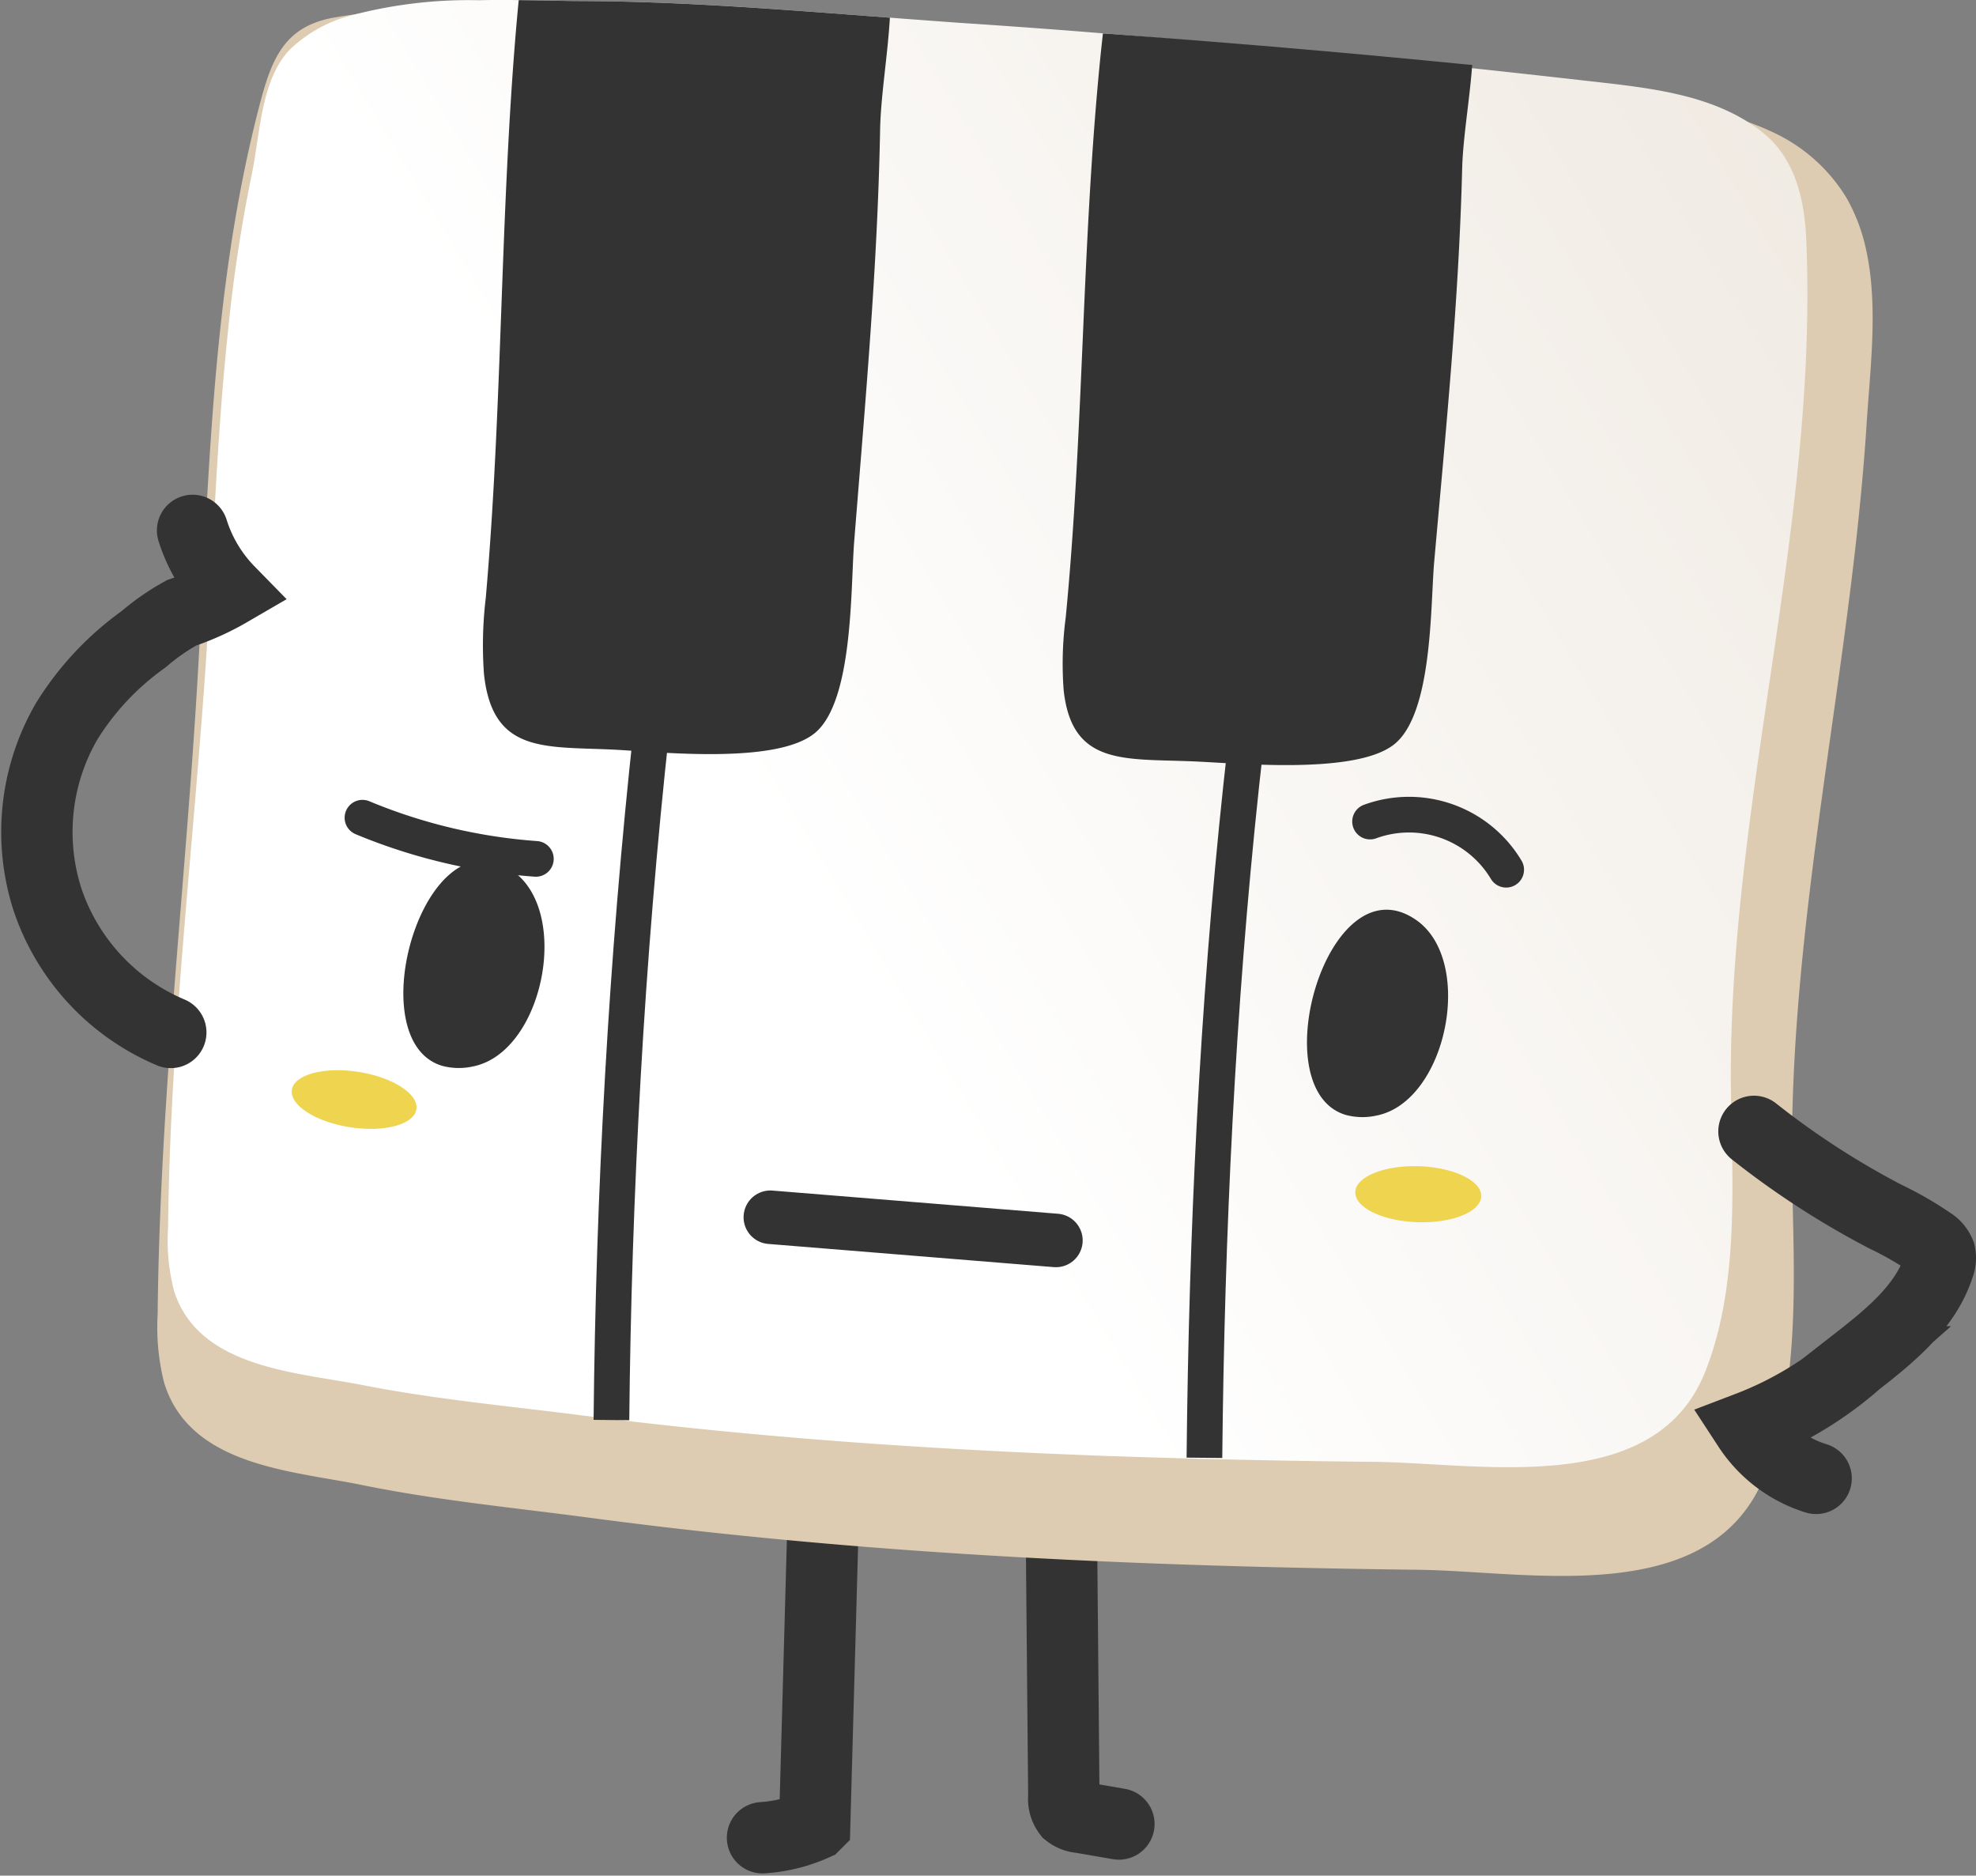
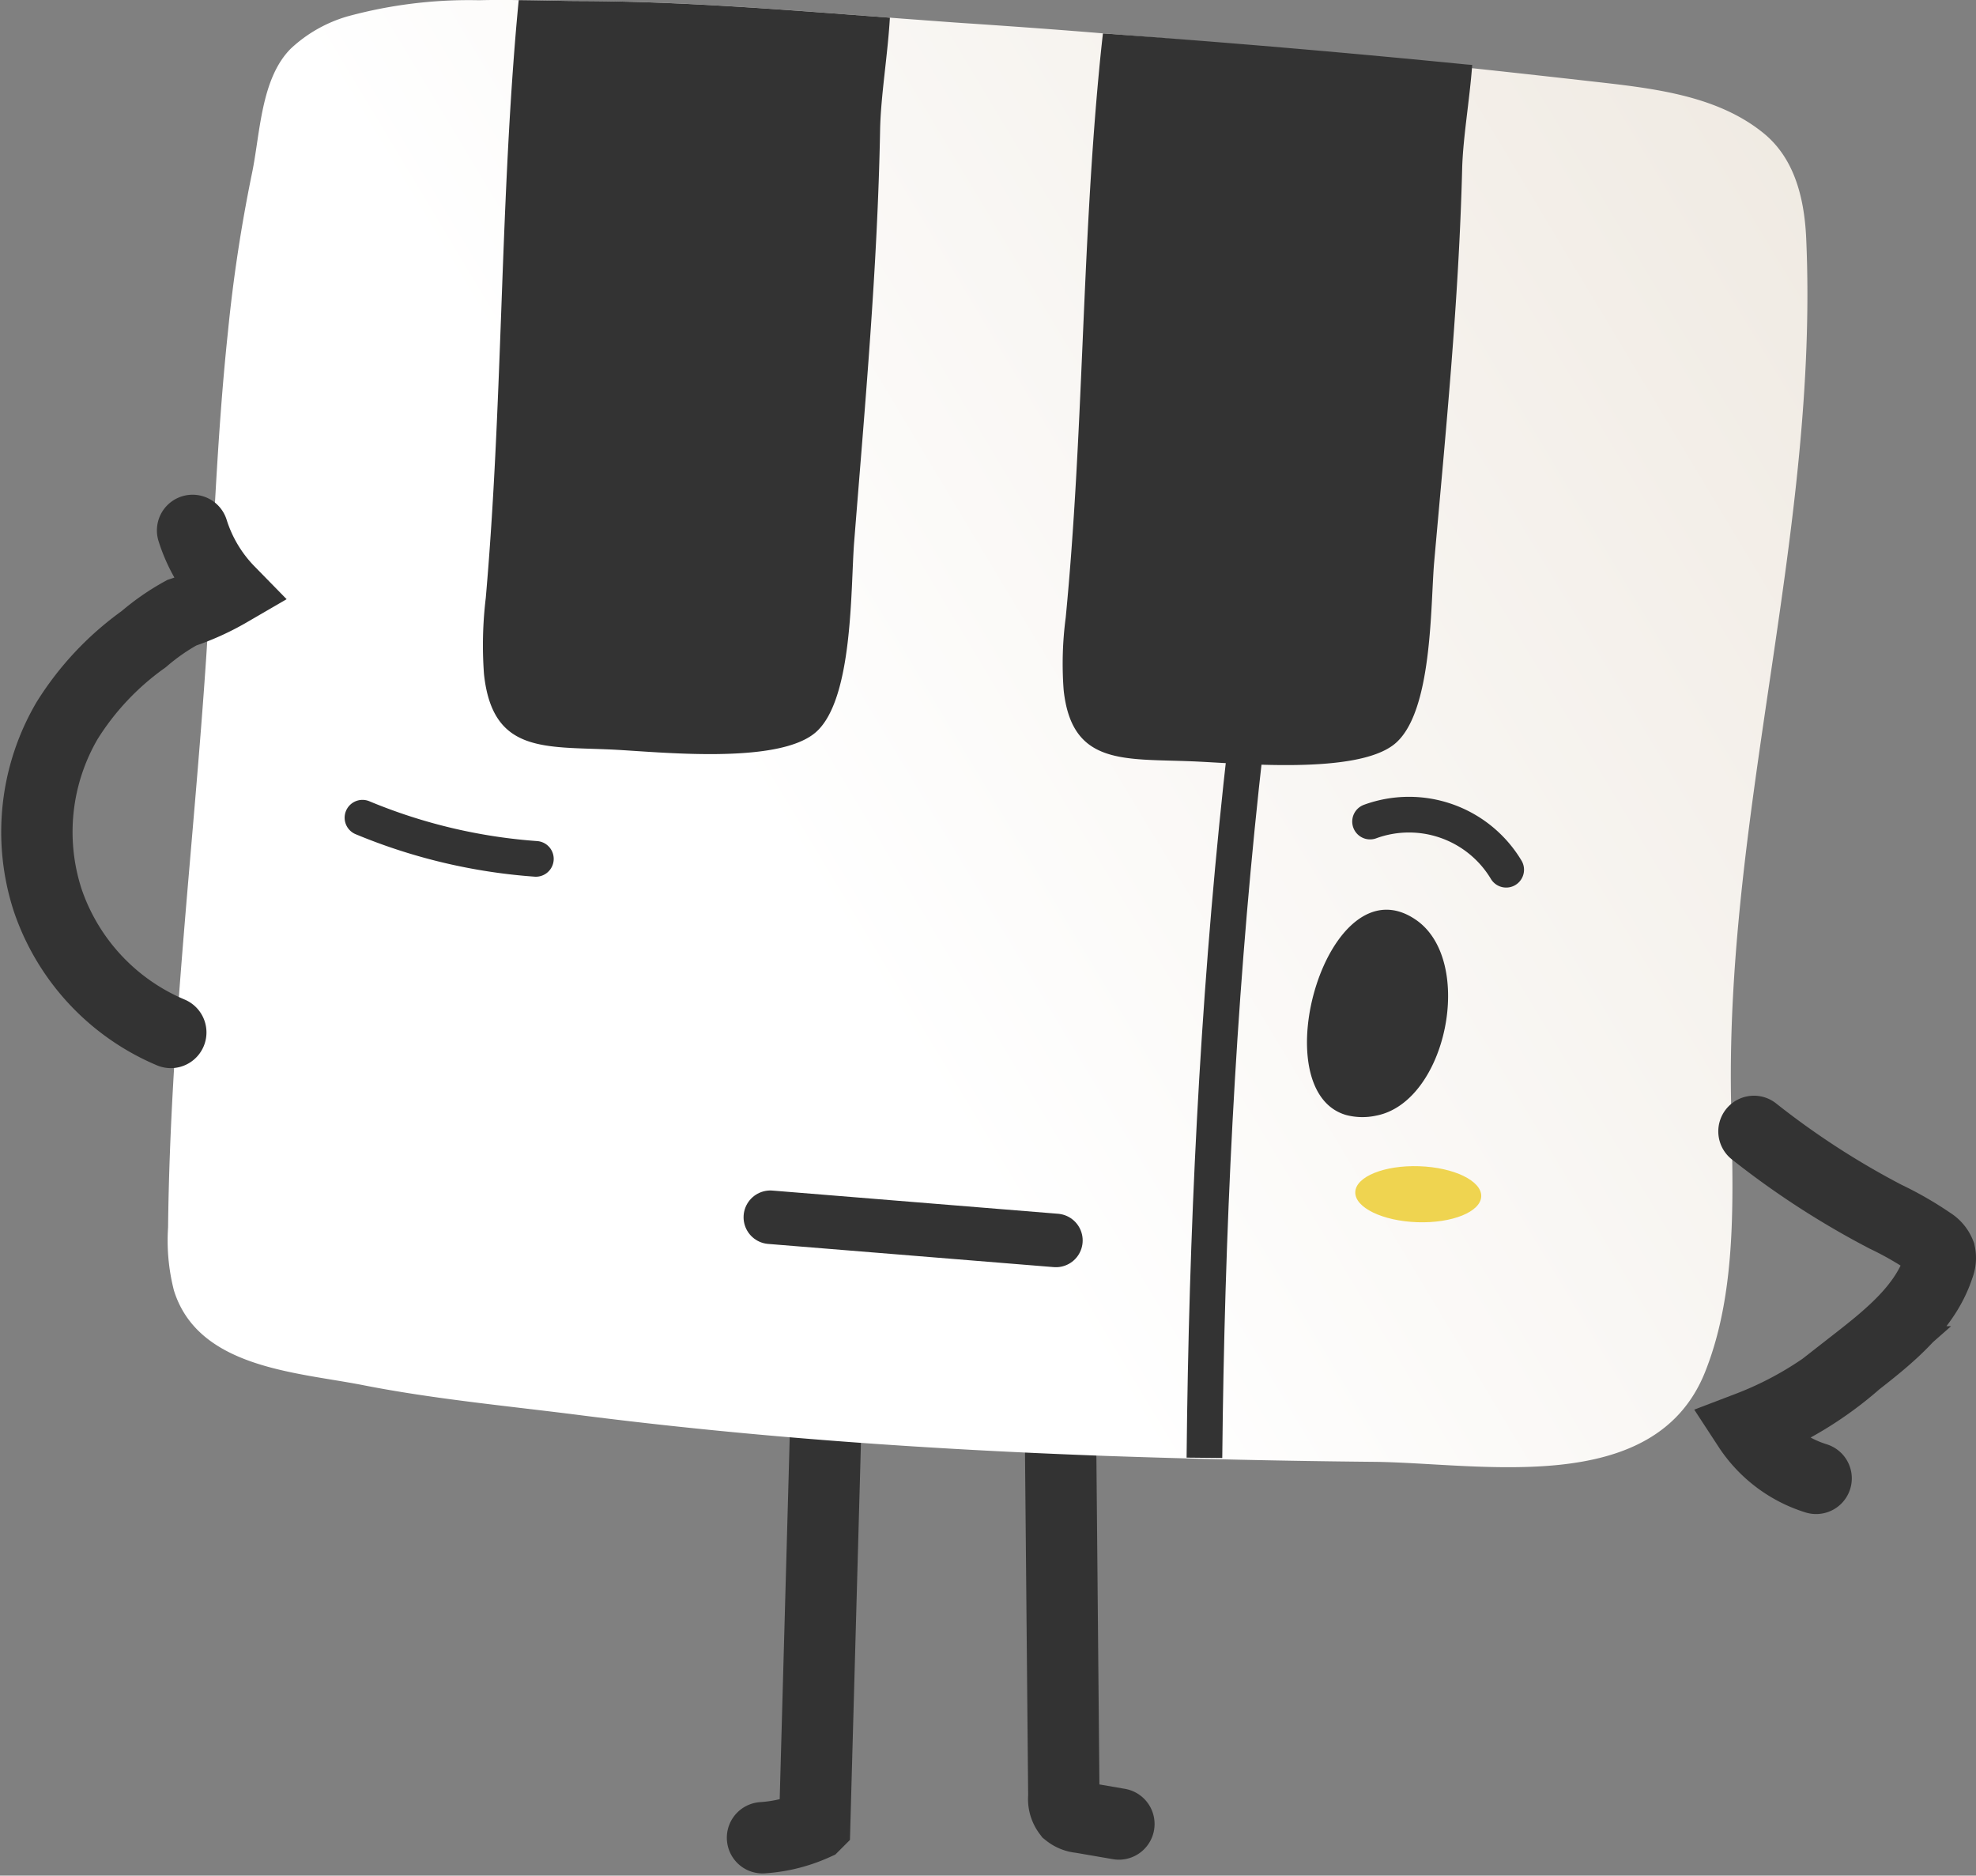
<svg xmlns="http://www.w3.org/2000/svg" width="110.773" height="105.124">
  <rect width="100%" height="100%" fill="#808080" stroke="none" />
  <defs>
    <style>.a,.d,.g,.h{fill:none;stroke:#333;stroke-miterlimit:10}.a,.g,.h{stroke-linecap:round}.a{stroke-width:4px}.b{fill:url(#a)}.c{fill:url(#b)}.d,.g{stroke-width:2px}.e{fill:#333}.f{fill:#efd450}.h{stroke-width:3px}</style>
    <linearGradient id="a" x1="10.603" y1="1.015" x2="11.363" y2="-.466" gradientUnits="objectBoundingBox">
      <stop offset="0" stop-color="#ddccb1" />
      <stop offset="1" stop-color="#f2f2f2" />
    </linearGradient>
    <linearGradient id="b" x1="1.093" y1=".207" x2=".382" y2=".585" gradientUnits="objectBoundingBox">
      <stop offset="0" stop-color="#efe9e1" />
      <stop offset="1" stop-color="#fff" />
    </linearGradient>
  </defs>
  <g transform="translate(1244.035 -1455.533)">
    <path class="a" d="M-1197.76 1535.974l-.605 21.832a8.466 8.466 0 0 1-2.924.728" />
    <path class="a" d="M-1184.576 1536.742l.179 19.48a1.253 1.253 0 0 0 .246.9 1.25 1.25 0 0 0 .693.272l2.147.37" />
-     <path class="b" d="M-1139.424 1469.524a10.174 10.174 0 0 0-1.076-2.864 9.479 9.479 0 0 0-4.174-3.727c-2.658-1.265-5.668-1.539-8.605-1.794l-11.825-1.026-39.849-3.459c-3.93-.341-7.864-.682-11.808-.734a43.808 43.808 0 0 0-8.6.606c-2.73.508-3.439 2.284-4.116 4.87-2.828 10.8-2.85 22.046-3.541 33.144-.72 11.573-2.062 23-2.179 34.65a12.726 12.726 0 0 0 .357 3.82c1.423 4.706 7.195 4.955 11.067 5.748 4.251.87 8.573 1.28 12.866 1.851 10.2 1.359 20.461 2.115 30.73 2.521 5.224.207 10.451.323 15.679.386 6.242.075 16.487 2.259 19.438-5.391 1.963-5.088 1.588-11.21 1.491-16.6-.168-9.456 1.335-18.82 2.629-28.159.651-4.7 1.252-9.421 1.552-14.163.195-3.04.656-6.559-.036-9.679z" />
    <path class="c" d="M-1142.781 1468.891c.719 16.237-4.484 31.9-4.215 48.177.085 4.989.432 10.656-1.455 15.367-2.838 7.087-12.625 5.085-18.6 5.03q-7.5-.071-14.987-.331c-9.818-.357-19.628-1.031-29.383-2.272-4.1-.526-8.231-.9-12.291-1.7-3.705-.725-9.216-.949-10.572-5.3a11.246 11.246 0 0 1-.329-3.531c.121-10.784 1.435-21.373 2.146-32.079.394-6.048.571-12.12 1.213-18.147a85.754 85.754 0 0 1 1.34-8.832c.47-2.241.492-5.333 2.187-7.021a7.86 7.86 0 0 1 3.148-1.794 25.843 25.843 0 0 1 7.4-.912c.743-.02 1.483-.018 2.218-.007.827.008 1.645.026 2.473.039.373.008.751.01 1.133.012 5.725.024 11.439.5 17.2.932.586.047 1.172.09 1.758.132.3.025.617.045.925.069.616.045 1.244.093 1.87.131 2.465.167 4.931.344 7.39.548.252.015.5.036.745.057l.242.021c6.49.523 12.974 1.153 19.446 1.851l.288.027.176.018c2.372.253 4.734.518 7.108.786 3.168.361 6.519.81 9 2.807 1.69 1.351 2.317 3.5 2.426 5.922z" />
-     <path class="d" d="M-1200.813 1458.023c-6.148 24.43-8.693 51.907-8.946 77.1" />
    <path class="d" d="M-1167.971 1462.485c-6.148 24.43-8.293 49.565-8.545 74.755" />
    <path class="e" d="M-1161.504 1459.171c-.148 2-.519 4.073-.564 5.832-.187 7.388-.917 14.685-1.57 22.052-.211 2.437-.083 8.456-2.227 10.186s-8.75 1.066-11.357.962c-3.836-.154-6.734.233-7.186-4a19.8 19.8 0 0 1 .117-4.065c.987-10.191.9-20.4 1.864-30.588.065-.711.141-1.429.221-2.142.251.013.5.032.745.051l.241.019a754.418 754.418 0 0 1 19.428 1.672z" />
    <path class="e" d="M-1194.148 1456.525c-.128 2.15-.512 4.387-.549 6.278-.144 7.751-.845 15.4-1.456 23.124-.2 2.551-.041 8.868-2.178 10.672s-8.75 1.074-11.358.947c-3.838-.181-6.736.216-7.214-4.229a22.121 22.121 0 0 1 .1-4.269c.937-10.683.8-21.385 1.714-32.065.043-.478.085-.963.133-1.442.827.008 1.645.026 2.473.039.373.008.751.01 1.134.012 5.725.025 11.439.5 17.201.933z" />
-     <ellipse class="f" cx="1.57" cy="3.533" rx="1.57" ry="3.533" transform="rotate(-81.08 273.557 1476.919)" />
    <ellipse class="f" cx="1.57" cy="3.533" rx="1.57" ry="3.533" transform="rotate(-88.05 204.285 1366.238)" />
    <path class="e" d="M-1168.58 1518.025c-4.734-1.382-1.02-14.356 3.93-10.931 3.325 2.3 1.714 10.229-2.25 10.97a3.6 3.6 0 0 1-1.68-.039z" />
-     <path class="e" d="M-1219.237 1515.273c-4.734-1.382-1.019-14.355 3.93-10.931 3.326 2.3 1.714 10.228-2.25 10.97a3.606 3.606 0 0 1-1.68-.039z" />
    <path class="g" d="M-1167.23 1501.579a6.353 6.353 0 0 1 7.63 2.7" />
    <path class="h" d="M-1200.851 1523.757l16.01 1.3" />
    <path class="g" d="M-1213.995 1503.671a31.051 31.051 0 0 1-9.72-2.307" />
    <path class="a" d="M-1145.709 1518.945a46.471 46.471 0 0 0 7.377 4.781 18.762 18.762 0 0 1 2.53 1.456 1.264 1.264 0 0 1 .515.61 1.227 1.227 0 0 1-.067.712c-.733 2.278-2.719 3.887-4.605 5.359a19.953 19.953 0 0 1-6.066 3.661 7.027 7.027 0 0 0 3.8 2.868" />
    <path class="a" d="M-1234.461 1513.399a12.355 12.355 0 0 1-6.9-7.414 12.354 12.354 0 0 1 1.089-10.067 16.012 16.012 0 0 1 4.292-4.56 12.552 12.552 0 0 1 2.129-1.48 14.305 14.305 0 0 0 2.657-1.2 8.543 8.543 0 0 1-2.045-3.417" />
  </g>
</svg>